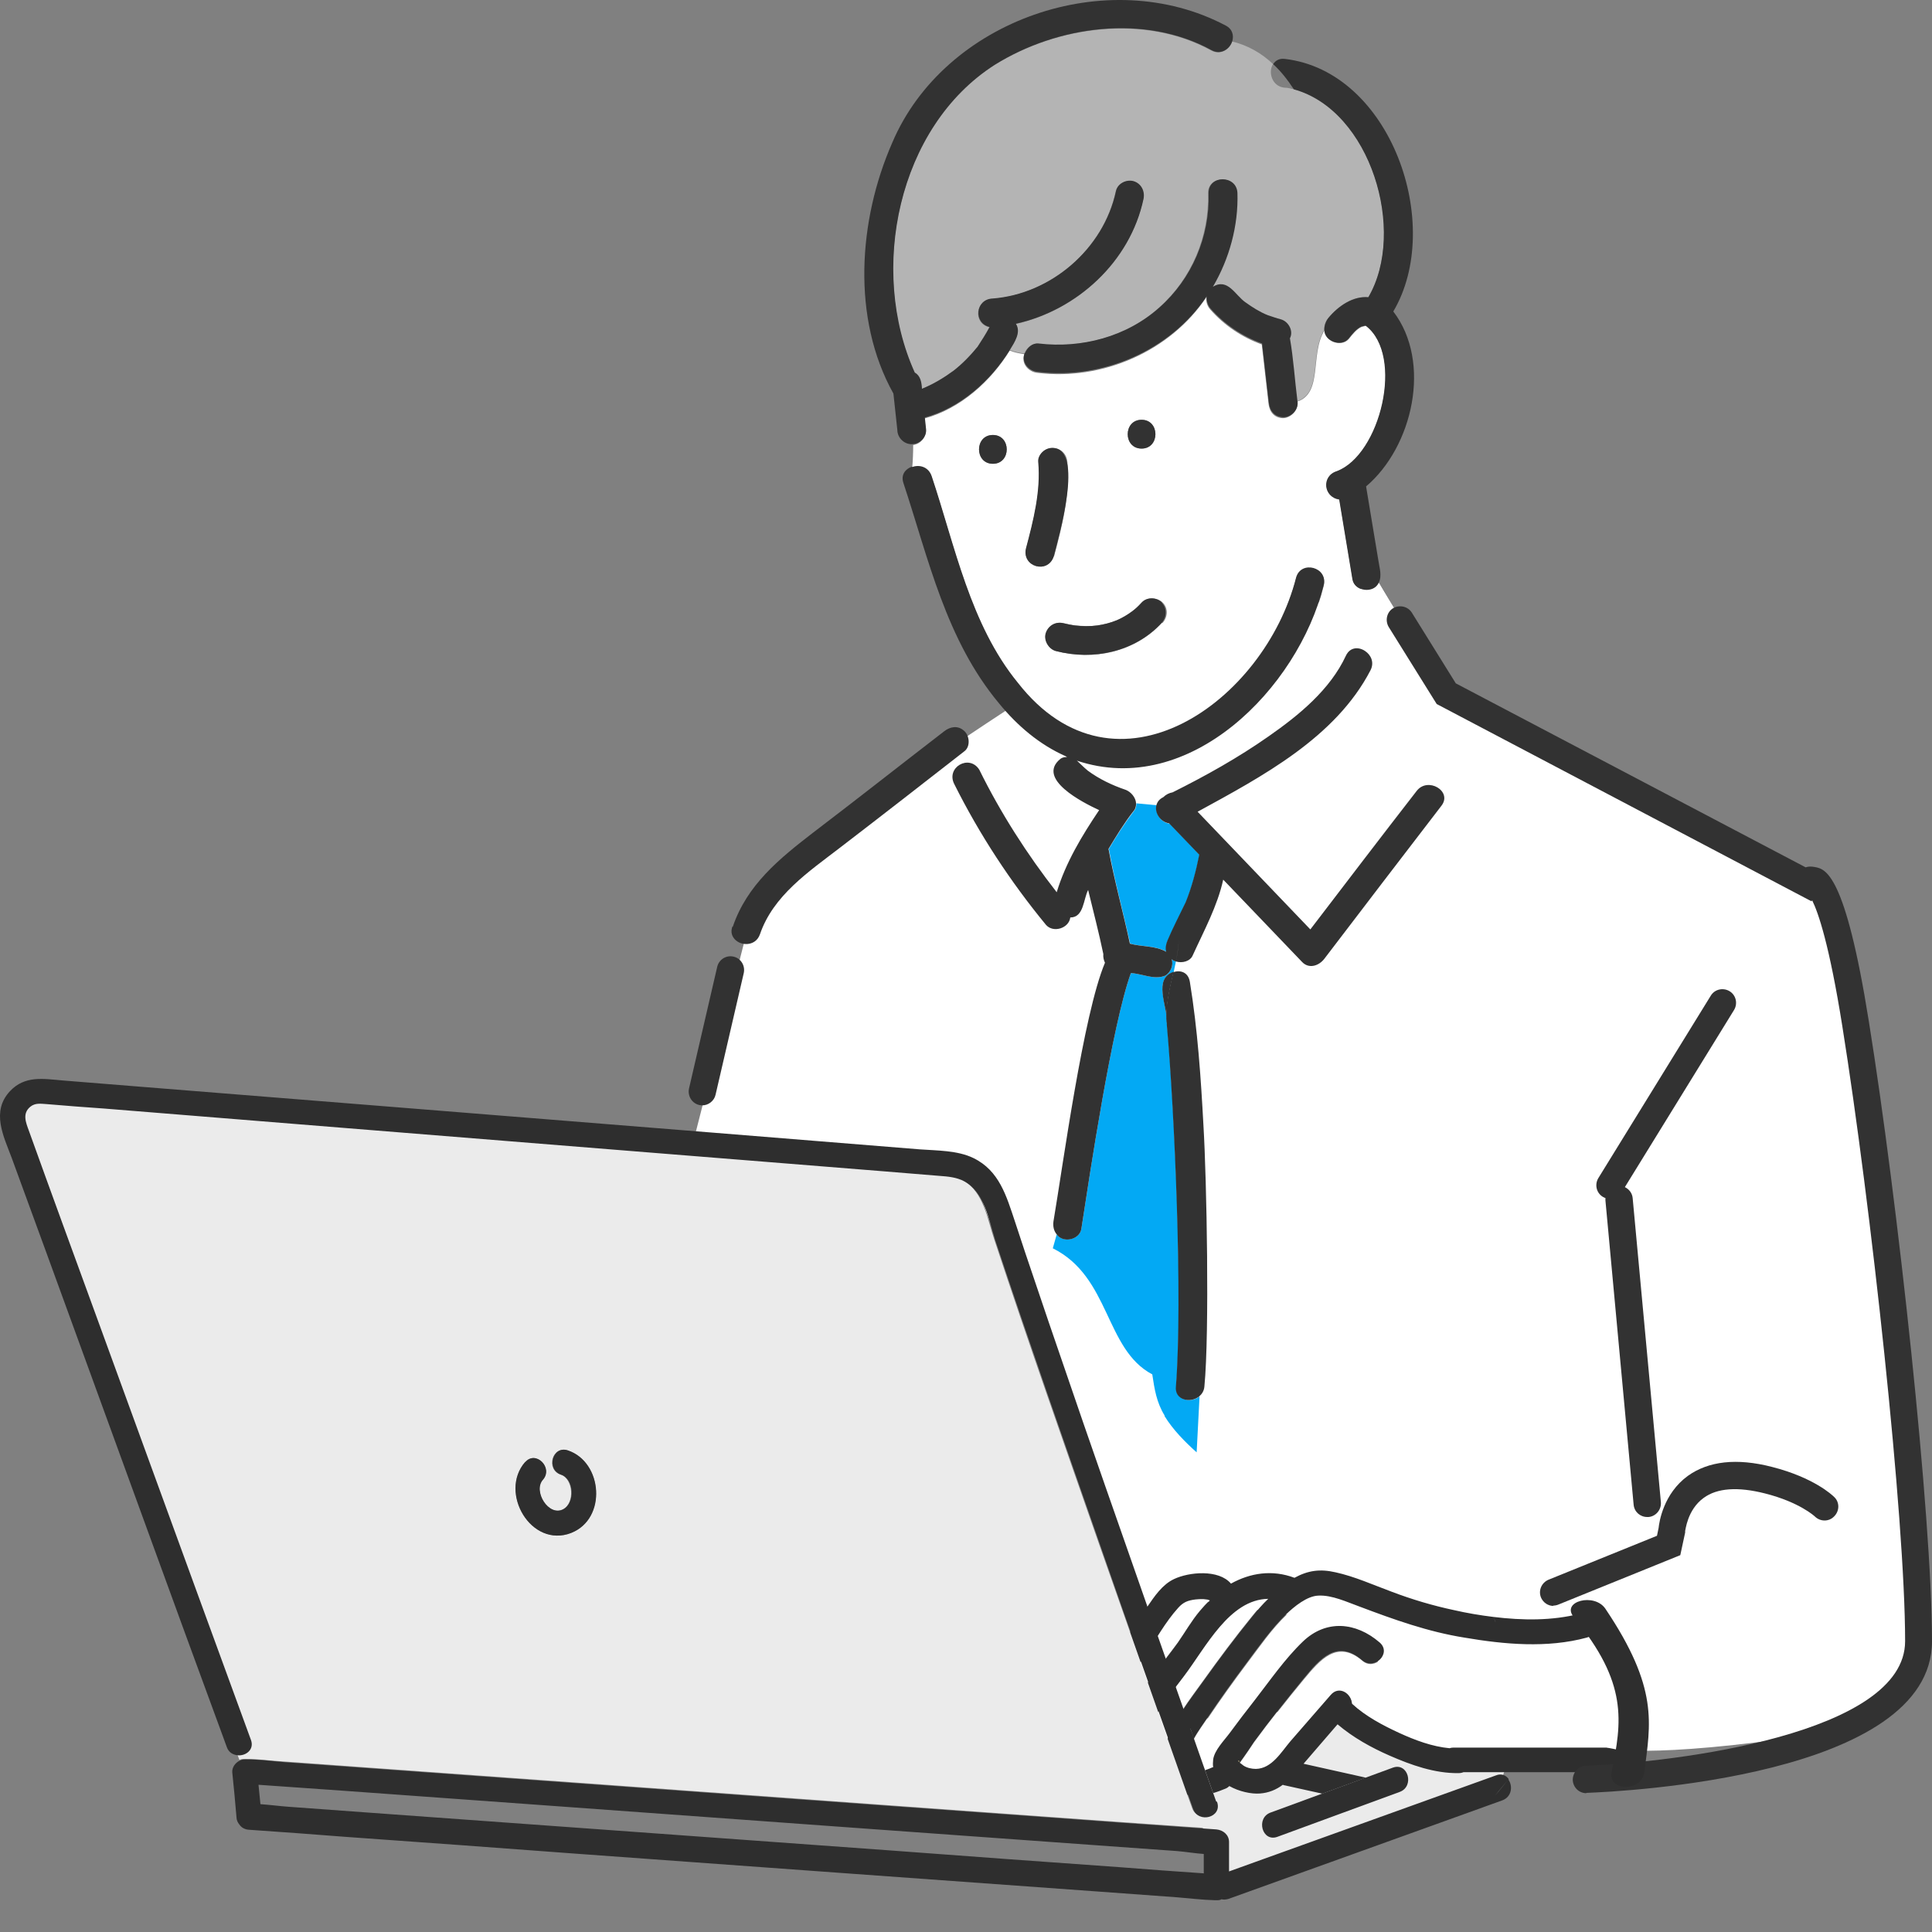
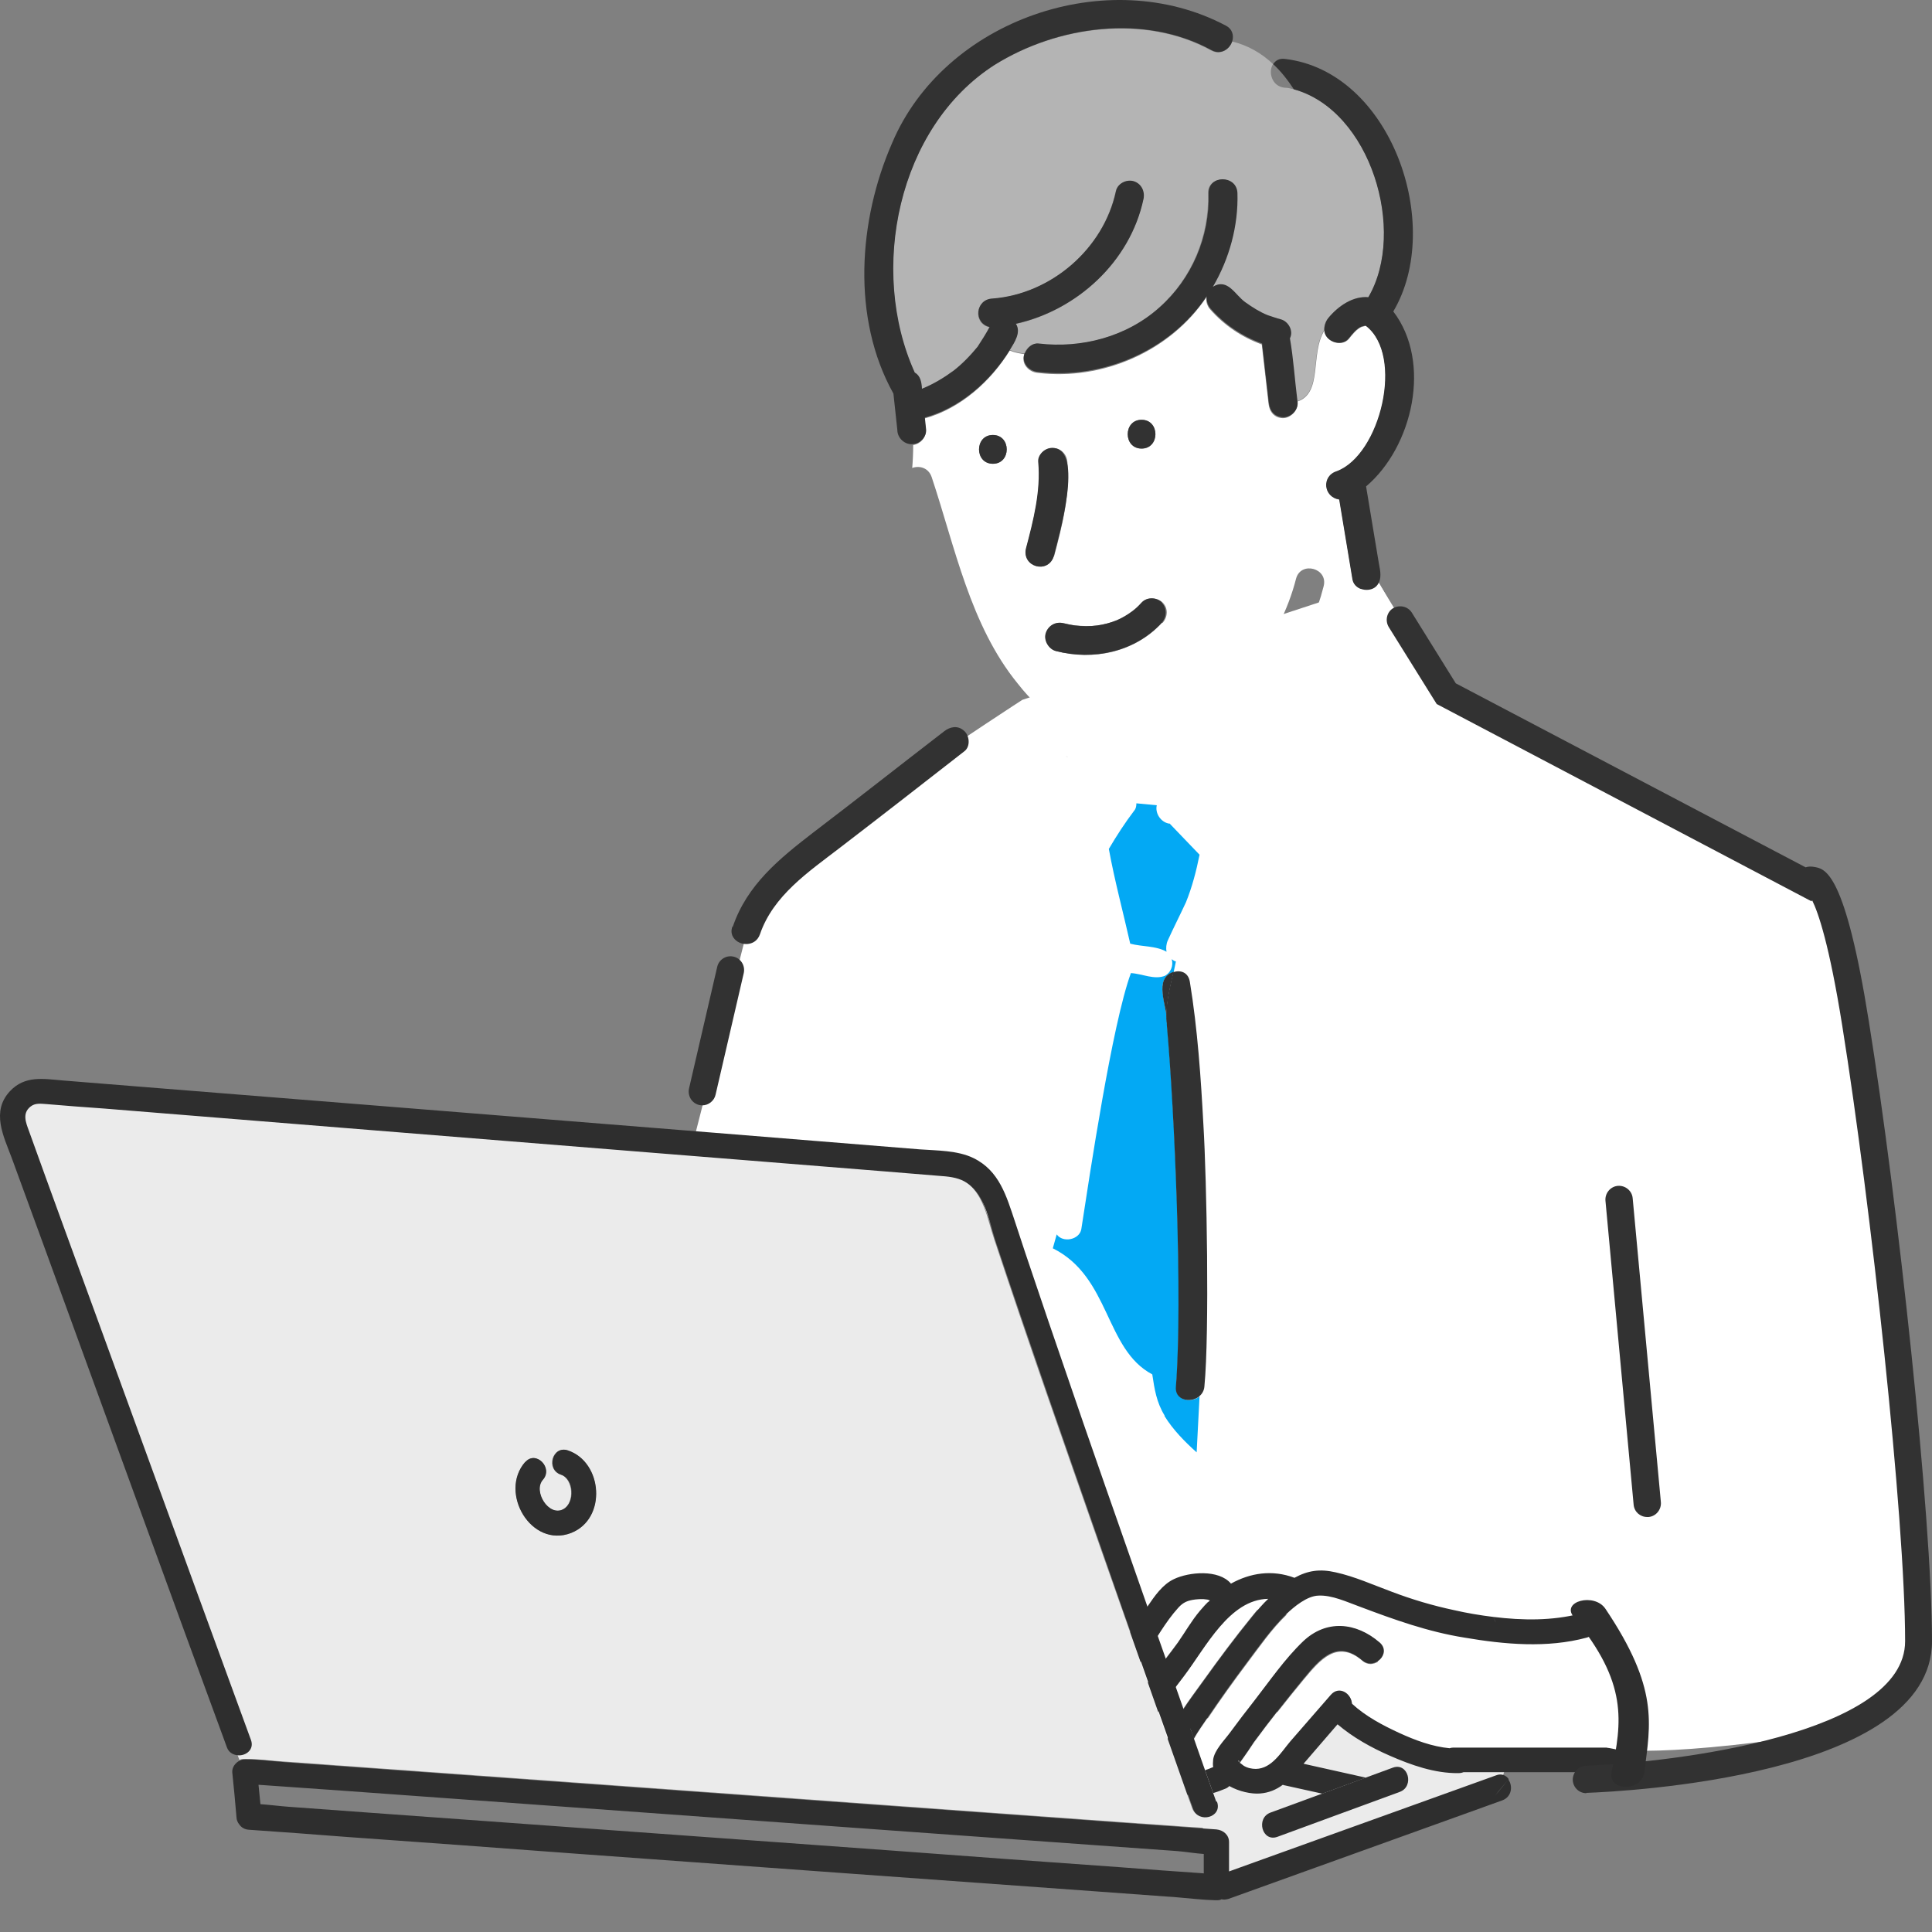
<svg xmlns="http://www.w3.org/2000/svg" width="60" height="60" viewBox="0 0 60 60" fill="none">
  <rect x="0" y="0" width="60" height="60" fill="#808080" stroke="none" />
  <path d="M21.438 35.824L23.179 28.995C23.179 28.995 22.746 29.146 23.762 27.689C24.778 26.233 31.75 21.734 31.75 21.734L42.817 18.099L44.678 21.151L56.097 27.438C56.097 27.438 57.606 28.995 58.471 36.698C59.346 44.401 59.578 50.979 59.578 50.979C59.578 50.979 59.336 53.409 56.439 53.851C51.056 54.664 49.879 54.283 49.879 54.283L49.326 51.672L37.123 49.683L35.573 51.411L30.302 36.708L21.438 35.834V35.824Z" fill="white" />
  <path d="M36.348 53.469L41.187 53.028L46.75 54.916L46.559 55.498L37.938 58.651L36.338 53.469H36.348Z" fill="#EBEBEB" />
  <path d="M39.346 9.783C39.346 9.783 39.366 9.783 39.376 9.793C39.376 9.793 39.376 9.793 39.346 9.783Z" fill="#DCDCDC" />
  <path d="M31.016 40.182C31.016 40.182 31.016 40.182 31.036 40.173C31.036 40.173 31.036 40.173 31.016 40.182Z" fill="#DCDCDC" />
  <path d="M33.139 23.511C33.139 23.511 33.118 23.491 33.108 23.481C33.129 23.481 33.148 23.501 33.169 23.511C33.158 23.511 33.148 23.511 33.139 23.511Z" fill="#DCDCDC" />
  <path d="M36.237 31.717C36.237 31.717 36.237 31.787 36.247 31.827C36.247 31.787 36.237 31.757 36.237 31.717Z" fill="#DCDCDC" />
  <path d="M39.899 2.723C40 2.723 40.09 2.753 40.181 2.773C42.575 3.436 43.702 7.182 42.495 9.231C42.022 9.18 41.559 9.502 41.247 9.883C41.157 9.984 41.117 10.114 41.127 10.245C40.664 10.978 41.086 12.203 40.271 12.464C40.191 11.822 40.151 11.169 40.04 10.526C40.161 10.295 39.99 9.994 39.748 9.934C39.617 9.903 39.497 9.853 39.366 9.813C39.366 9.813 39.356 9.813 39.336 9.793C39.094 9.693 38.873 9.552 38.662 9.401C38.34 9.18 38.108 8.628 37.646 8.919C38.159 8.046 38.44 7.021 38.41 6.007C38.39 5.434 37.505 5.434 37.515 6.007C37.555 7.353 37.002 8.658 35.996 9.552C34.98 10.466 33.571 10.837 32.233 10.677C32.042 10.657 31.881 10.807 31.811 10.978C31.66 10.958 31.509 10.928 31.358 10.868C31.499 10.637 31.71 10.325 31.539 10.064C33.44 9.642 35.09 8.136 35.503 6.188C35.553 5.947 35.432 5.706 35.191 5.635C34.97 5.575 34.698 5.706 34.648 5.947C34.265 7.734 32.636 9.14 30.815 9.281C30.281 9.311 30.211 10.044 30.724 10.165C30.613 10.376 30.483 10.576 30.352 10.777C30.131 11.048 29.879 11.309 29.607 11.52C29.306 11.741 28.974 11.942 28.622 12.083C28.611 11.892 28.581 11.681 28.4 11.581C26.962 8.417 27.867 3.948 30.885 2.02C32.837 0.805 35.543 0.433 37.615 1.568C37.907 1.729 38.189 1.528 38.259 1.287C38.762 1.407 39.185 1.658 39.537 1.99C39.376 2.231 39.497 2.683 39.889 2.723H39.899Z" fill="#B4B4B4" />
  <path d="M42.505 20.308L43.078 19.826C43.008 19.535 43.239 19.294 43.491 19.263L42.827 18.108C42.676 18.45 42.082 18.38 42.012 18.008C41.871 17.174 41.74 16.351 41.599 15.517C41.106 15.447 41.046 14.794 41.519 14.644C42.877 14.142 43.632 11.048 42.424 10.124H42.394C42.394 10.124 42.294 10.155 42.304 10.145C42.133 10.215 42.002 10.386 41.891 10.526C41.66 10.797 41.137 10.607 41.137 10.255C40.674 10.988 41.096 12.213 40.282 12.474C40.342 12.726 40.09 12.987 39.839 12.987C39.577 12.977 39.426 12.796 39.396 12.545C39.326 11.932 39.255 11.309 39.185 10.697C38.571 10.476 38.018 10.104 37.585 9.612C37.495 9.512 37.444 9.361 37.465 9.231C36.338 10.918 34.235 11.822 32.233 11.581C31.941 11.56 31.7 11.289 31.811 10.998C31.66 10.978 31.509 10.948 31.358 10.888C30.764 11.852 29.819 12.695 28.712 12.997C28.722 13.127 28.742 13.248 28.752 13.378C28.752 13.599 28.581 13.79 28.36 13.82C28.36 14.061 28.35 14.292 28.33 14.533C28.551 14.453 28.833 14.523 28.933 14.814C29.658 16.984 30.131 19.424 31.609 21.232C34.658 25.138 39.276 21.804 40.251 17.968C40.402 17.416 41.257 17.646 41.106 18.209C40.312 21.402 36.941 24.827 33.44 23.652C33.481 23.682 33.521 23.722 33.551 23.773C33.461 23.652 33.501 23.712 33.571 23.773C33.632 23.833 33.722 23.913 33.782 23.963C34.135 24.224 34.537 24.415 34.95 24.556C35.12 24.616 35.271 24.797 35.282 24.978L35.915 25.038C35.946 24.938 36.006 24.857 36.127 24.797C36.207 24.717 36.308 24.666 36.418 24.646C37.968 23.863 39.497 23.009 40.764 21.804C41.187 21.392 41.549 20.93 41.801 20.398C41.931 20.127 42.203 20.127 42.394 20.258C42.424 20.278 42.465 20.308 42.495 20.348L42.505 20.308ZM30.835 14.403C30.261 14.403 30.261 13.509 30.835 13.509C31.408 13.509 31.408 14.403 30.835 14.403ZM32.726 17.275C32.545 17.837 31.73 17.606 31.871 17.034C32.102 16.16 32.334 15.256 32.253 14.352C32.263 13.77 33.098 13.76 33.149 14.352C33.239 15.337 32.988 16.331 32.736 17.275H32.726ZM35.453 13.931C34.879 13.931 34.879 13.037 35.453 13.037C36.026 13.037 36.026 13.931 35.453 13.931ZM36.086 19.344C35.251 20.248 33.964 20.529 32.797 20.218C32.575 20.157 32.414 19.896 32.485 19.665C32.565 19.434 32.786 19.294 33.038 19.354C33.159 19.384 33.279 19.414 33.4 19.424C33.632 19.444 33.863 19.454 34.094 19.424C34.295 19.394 34.497 19.334 34.698 19.263C34.869 19.183 35.03 19.093 35.181 18.982C35.282 18.902 35.382 18.811 35.473 18.711C35.634 18.53 35.935 18.55 36.106 18.711C36.288 18.892 36.267 19.163 36.106 19.344H36.086Z" fill="white" />
  <path d="M36.318 25.57C36.63 25.892 36.941 26.223 37.253 26.544C37.153 27.047 37.022 27.549 36.831 28.021C36.65 28.412 36.449 28.804 36.267 29.206C36.217 29.316 36.207 29.447 36.227 29.557C35.895 29.366 35.473 29.407 35.1 29.306C34.879 28.322 34.617 27.358 34.436 26.364C34.678 25.952 34.939 25.55 35.221 25.179C35.282 25.108 35.291 25.028 35.291 24.948L35.925 25.008C35.865 25.249 36.046 25.54 36.318 25.58V25.57Z" fill="#03A9F4" />
  <path d="M36.167 43.959C35.915 43.547 35.855 43.145 35.785 42.683C34.306 41.9 34.487 39.66 32.696 38.767L32.817 38.335C33.008 38.606 33.521 38.505 33.581 38.174C33.843 36.477 34.537 31.817 35.121 30.22C35.473 30.24 35.855 30.441 36.187 30.3C36.358 30.2 36.449 29.989 36.388 29.788C36.428 29.819 36.469 29.849 36.519 29.859C36.499 29.969 36.469 30.08 36.449 30.19C35.805 30.391 36.257 31.235 36.237 31.727C36.237 31.767 36.237 31.797 36.247 31.837C36.489 34.549 36.74 40.333 36.529 43.055C36.489 43.487 36.992 43.587 37.253 43.366L37.163 45.104C36.791 44.772 36.428 44.401 36.167 43.979V43.959Z" fill="#03A9F4" />
  <path d="M32.696 13.911C33.682 13.941 32.877 16.672 32.726 17.275C32.545 17.837 31.73 17.606 31.861 17.034C32.092 16.16 32.324 15.256 32.243 14.352C32.213 14.121 32.465 13.901 32.686 13.911H32.696Z" fill="#323232" />
  <path d="M30.835 13.509C31.408 13.509 31.408 14.403 30.835 14.403C30.261 14.403 30.261 13.509 30.835 13.509Z" fill="#323232" />
  <path d="M35.453 13.037C36.026 13.037 36.026 13.931 35.453 13.931C34.879 13.931 34.879 13.037 35.453 13.037Z" fill="#323232" />
  <path d="M36.086 18.711C35.925 18.55 35.623 18.53 35.453 18.711C35.362 18.811 35.271 18.902 35.161 18.982C35.01 19.093 34.849 19.193 34.678 19.263C34.487 19.344 34.285 19.394 34.074 19.424C33.853 19.454 33.611 19.454 33.38 19.424C33.259 19.404 33.139 19.384 33.018 19.354C32.776 19.294 32.545 19.434 32.475 19.665C32.404 19.886 32.565 20.157 32.786 20.218C33.953 20.519 35.241 20.248 36.076 19.344C36.237 19.163 36.247 18.892 36.076 18.711H36.086ZM34.688 19.273L35.171 18.982L34.688 19.273Z" fill="#323232" />
-   <path d="M28.33 14.503C28.551 14.423 28.833 14.493 28.933 14.784C29.658 16.953 30.131 19.394 31.61 21.202C34.658 25.108 39.276 21.774 40.251 17.938C40.402 17.385 41.257 17.616 41.106 18.179C40.312 21.372 36.941 24.797 33.441 23.622C33.481 23.652 33.521 23.692 33.551 23.742C33.461 23.622 33.501 23.682 33.571 23.742C33.632 23.803 33.722 23.883 33.782 23.933C34.135 24.194 34.537 24.385 34.95 24.526C35.121 24.586 35.272 24.767 35.282 24.948C35.282 25.028 35.272 25.108 35.211 25.179C34.919 25.55 34.668 25.962 34.426 26.364C34.608 27.358 34.879 28.322 35.09 29.306C35.463 29.407 35.885 29.366 36.217 29.557C36.187 29.447 36.207 29.326 36.257 29.206C36.428 28.804 36.63 28.422 36.821 28.021C37.012 27.549 37.143 27.047 37.243 26.544C36.931 26.223 36.62 25.892 36.308 25.57C36.036 25.53 35.845 25.239 35.915 24.998C35.946 24.897 36.006 24.817 36.127 24.757C36.207 24.677 36.308 24.626 36.418 24.606C37.444 24.094 38.451 23.532 39.396 22.869C40.332 22.216 41.308 21.423 41.801 20.358C41.931 20.087 42.203 20.087 42.394 20.218C42.575 20.338 42.686 20.569 42.565 20.81C41.479 22.909 39.195 24.114 37.193 25.209C38.36 26.424 39.527 27.649 40.694 28.864C41.791 27.428 42.887 25.992 43.994 24.566C44.336 24.114 45.111 24.566 44.769 25.018C43.551 26.605 42.334 28.192 41.127 29.778C40.956 29.999 40.644 30.1 40.432 29.869C39.618 29.015 38.803 28.171 37.988 27.318C37.807 28.141 37.394 28.895 37.042 29.668C36.962 29.859 36.71 29.919 36.519 29.859C36.569 29.608 36.609 29.356 36.609 29.125C36.609 29.346 36.569 29.598 36.519 29.859C36.469 29.849 36.418 29.818 36.388 29.788C36.449 29.979 36.358 30.2 36.187 30.3C35.845 30.441 35.473 30.24 35.121 30.22C34.537 31.827 33.843 36.477 33.581 38.174C33.521 38.505 33.008 38.616 32.817 38.335C32.726 38.224 32.696 38.084 32.716 37.933C33.008 36.216 33.642 31.496 34.316 29.899C34.276 29.818 34.255 29.718 34.265 29.628C34.125 28.955 33.954 28.302 33.793 27.639C33.642 27.93 33.662 28.493 33.239 28.493C33.199 28.824 32.716 28.985 32.485 28.724C31.378 27.378 30.422 25.922 29.638 24.355C29.366 23.833 30.1 23.411 30.412 23.903C31.076 25.249 31.891 26.524 32.817 27.709C33.098 26.785 33.601 25.952 34.135 25.159C33.632 24.927 32.163 24.184 32.938 23.562C32.998 23.521 33.058 23.512 33.119 23.512C33.239 23.662 33.32 23.853 33.32 24.074C33.32 23.853 33.239 23.672 33.119 23.512C33.129 23.512 33.139 23.512 33.149 23.512C33.129 23.512 33.108 23.491 33.088 23.481C32.887 23.24 32.605 23.06 32.434 22.889C32.615 23.07 32.897 23.24 33.088 23.481C32.294 23.13 31.599 22.547 31.026 21.844C29.376 19.866 28.843 17.375 28.058 15.005C27.968 14.744 28.119 14.563 28.32 14.493L28.33 14.503Z" fill="#323232" />
  <path d="M36.237 31.717C36.247 31.235 35.805 30.391 36.449 30.18C36.328 30.692 36.197 31.235 36.237 31.717Z" fill="#323232" />
  <path d="M36.438 30.19C36.66 30.12 36.901 30.19 36.952 30.491C37.193 31.968 37.294 33.464 37.374 34.95C37.475 36.617 37.565 41.378 37.404 43.055C37.394 43.196 37.324 43.296 37.243 43.366C36.972 43.587 36.469 43.487 36.519 43.055C36.73 40.333 36.479 34.549 36.237 31.837C36.237 31.797 36.237 31.767 36.227 31.727C36.187 31.244 36.318 30.712 36.438 30.19Z" fill="#323232" />
  <path d="M31.026 40.173C31.026 40.173 31.026 40.173 31.006 40.182C31.006 40.182 31.006 40.182 31.026 40.173Z" fill="#323232" />
  <path d="M22.756 28.784C23.199 27.478 24.205 26.665 25.261 25.851C26.62 24.817 27.968 23.753 29.326 22.708C29.507 22.567 29.738 22.527 29.919 22.678C30.11 22.819 30.151 23.18 29.95 23.331C28.662 24.335 27.374 25.339 26.076 26.334C25.11 27.077 24.014 27.81 23.601 29.015C23.461 29.417 22.948 29.387 22.776 29.115C22.716 29.025 22.696 28.904 22.746 28.774L22.756 28.784Z" fill="#323232" />
  <path d="M39.547 1.98C39.618 1.879 39.728 1.809 39.899 1.829C43.199 2.211 44.859 6.991 43.27 9.673C44.477 11.249 43.873 13.88 42.425 15.106C42.555 15.869 42.676 16.642 42.807 17.406C42.837 17.627 42.928 17.878 42.817 18.099C42.666 18.44 42.072 18.37 42.002 17.998C41.861 17.165 41.73 16.341 41.589 15.508C41.096 15.437 41.036 14.784 41.509 14.634C42.867 14.132 43.622 11.038 42.414 10.114H42.384C42.384 10.114 42.284 10.145 42.294 10.134C42.123 10.205 41.992 10.376 41.881 10.516C41.65 10.787 41.127 10.597 41.127 10.245C41.237 10.064 41.408 9.914 41.65 9.823C41.398 9.924 41.237 10.074 41.127 10.245C41.127 10.124 41.167 9.994 41.247 9.883C41.559 9.502 42.022 9.191 42.495 9.231C43.692 7.182 42.565 3.426 40.181 2.773C39.99 2.482 39.779 2.211 39.537 1.99L39.547 1.98Z" fill="#323232" />
  <path d="M27.746 12.223C27.787 12.595 27.827 12.977 27.867 13.348C27.867 13.609 28.108 13.83 28.37 13.79C28.37 13.278 28.29 12.776 27.998 12.193C28.29 12.776 28.37 13.288 28.37 13.79C28.581 13.77 28.772 13.569 28.762 13.348C28.752 13.218 28.732 13.097 28.722 12.966C29.829 12.665 30.774 11.822 31.368 10.857C31.509 10.627 31.72 10.315 31.549 10.054C33.45 9.632 35.1 8.126 35.513 6.178C35.563 5.937 35.443 5.696 35.201 5.625C34.98 5.565 34.708 5.696 34.658 5.937C34.276 7.724 32.646 9.13 30.825 9.271C30.292 9.291 30.221 10.034 30.734 10.155C30.623 10.365 30.493 10.566 30.362 10.767C30.141 11.038 29.889 11.299 29.617 11.51C29.316 11.731 28.984 11.932 28.632 12.073C28.622 11.882 28.591 11.671 28.41 11.571C26.972 8.397 27.877 3.938 30.895 2.01C32.847 0.795 35.553 0.423 37.626 1.558C37.917 1.719 38.199 1.518 38.27 1.277C38.32 1.106 38.28 0.905 38.068 0.795C34.406 -1.144 29.326 0.614 27.706 4.44C26.66 6.83 26.438 9.883 27.746 12.223Z" fill="#323232" />
  <path d="M31.821 10.968C31.71 11.259 31.951 11.53 32.243 11.55C34.235 11.792 36.348 10.888 37.475 9.2C37.465 9.331 37.505 9.482 37.595 9.582C38.028 10.074 38.581 10.446 39.195 10.667C39.266 11.279 39.336 11.902 39.406 12.515C39.437 12.766 39.587 12.947 39.849 12.957C40.1 12.967 40.352 12.706 40.292 12.444C40.211 11.802 40.171 11.149 40.06 10.506C40.181 10.275 40.01 9.974 39.769 9.914C39.638 9.883 39.517 9.833 39.386 9.793C39.386 9.793 39.386 9.793 39.356 9.783H39.346C39.346 9.783 39.346 9.783 39.356 9.783C39.115 9.683 38.893 9.542 38.682 9.391C38.36 9.17 38.129 8.618 37.666 8.909C38.179 8.036 38.461 7.011 38.43 5.997C38.41 5.424 37.525 5.424 37.535 5.997C37.575 7.343 37.022 8.648 36.016 9.542C35 10.456 33.591 10.827 32.253 10.667C32.062 10.647 31.901 10.797 31.831 10.968H31.821Z" fill="#323232" />
  <path d="M39.336 9.783C39.336 9.783 39.366 9.793 39.366 9.803C39.356 9.803 39.346 9.803 39.336 9.793V9.783Z" fill="#323232" />
  <path d="M43.219 54.082C43.139 52.746 43.058 51.401 42.978 50.055C42.928 50.055 42.887 50.075 42.837 50.085C42.968 50.286 42.938 50.607 42.636 50.678" fill="white" />
  <path d="M34.698 54.233C34.768 53.409 35.362 52.636 35.835 51.993C36.076 51.662 36.338 51.34 36.579 51.009C36.811 50.677 37.002 50.336 37.263 50.025C37.364 49.904 37.465 49.794 37.575 49.693C37.545 49.683 37.505 49.673 37.465 49.663C37.354 49.653 37.233 49.663 37.123 49.663C36.891 49.693 36.75 49.753 36.589 49.924C36.197 50.356 35.895 50.908 35.573 51.39C35.1 52.083 34.668 52.806 34.296 53.56C34.165 53.841 34.064 54.062 34.296 54.323C34.416 54.453 34.567 54.524 34.708 54.494C34.698 54.413 34.698 54.323 34.708 54.222L34.698 54.233Z" fill="white" />
  <path d="M49.286 50.878C48.058 51.2 46.73 51.079 45.493 50.878C44.356 50.687 43.31 50.306 42.233 49.914C41.851 49.774 41.378 49.553 40.956 49.573C40.603 49.583 40.201 49.924 39.95 50.155C39.487 50.597 39.114 51.149 38.732 51.652C38.31 52.214 37.907 52.776 37.515 53.359C37.263 53.74 36.811 54.293 36.901 54.795C36.972 55.167 37.424 55.006 37.666 54.905C37.666 54.905 37.676 54.905 37.686 54.905C37.676 54.825 37.666 54.745 37.686 54.664C37.736 54.373 38.038 54.072 38.199 53.841C38.45 53.499 38.702 53.168 38.964 52.837C39.436 52.224 39.909 51.541 40.473 50.999C41.207 50.296 42.123 50.396 42.857 51.029C43.239 51.35 42.686 51.903 42.314 51.581C41.529 50.908 40.996 51.551 40.493 52.154C39.96 52.796 39.447 53.449 38.953 54.122C38.923 54.162 38.642 54.574 38.511 54.765C38.551 54.795 38.611 54.845 38.632 54.855C38.752 54.925 38.883 54.956 39.014 54.956C39.507 54.956 39.788 54.433 40.08 54.102C40.503 53.62 40.915 53.138 41.338 52.656C41.589 52.365 41.972 52.626 41.992 52.927C42.424 53.319 42.947 53.61 43.471 53.841C43.954 54.062 44.497 54.263 45.03 54.313C45.07 54.303 45.111 54.293 45.161 54.293H49.889C49.809 52.957 49.728 51.611 49.648 50.266C49.597 50.266 49.557 50.286 49.507 50.296C49.638 50.497 49.608 50.818 49.306 50.888L49.286 50.878Z" fill="white" />
-   <path d="M38.451 54.685C38.451 54.685 38.461 54.715 38.481 54.735C38.491 54.695 38.481 54.675 38.451 54.685Z" fill="#FFDC3F" />
  <path d="M36.227 54.082C36.459 53.389 36.952 52.776 37.374 52.184C37.857 51.511 38.35 50.848 38.873 50.206C39.034 50.005 39.205 49.814 39.376 49.643C38.179 49.663 37.444 51.139 36.76 52.043C36.348 52.586 35.915 53.138 35.624 53.761C35.543 53.931 35.412 54.203 35.463 54.403C35.533 54.685 35.875 54.705 36.117 54.604C36.117 54.423 36.167 54.243 36.217 54.072L36.227 54.082Z" fill="white" />
  <path d="M50.624 55.066C50.825 55.026 51.056 54.433 49.879 54.273H45.151C45.151 54.273 45.06 54.273 45.02 54.293C44.477 54.243 43.944 54.042 43.461 53.821C42.938 53.58 42.404 53.298 41.982 52.907C41.972 52.596 41.589 52.334 41.328 52.636C40.905 53.118 40.493 53.6 40.07 54.082C39.789 54.413 39.497 54.925 39.004 54.935C38.873 54.935 38.732 54.905 38.622 54.835C38.602 54.825 38.541 54.765 38.501 54.745C38.642 54.554 38.923 54.142 38.944 54.102C39.437 53.429 39.96 52.776 40.483 52.134C40.986 51.521 41.519 50.888 42.304 51.561C42.686 51.883 43.229 51.34 42.847 51.009C42.113 50.376 41.187 50.286 40.463 50.979C39.899 51.521 39.437 52.194 38.954 52.816C38.692 53.148 38.441 53.479 38.189 53.821C38.018 54.052 37.716 54.353 37.676 54.644C37.666 54.735 37.666 54.805 37.676 54.885C37.676 54.885 37.666 54.885 37.656 54.885C37.414 54.996 36.952 55.157 36.891 54.775C36.801 54.273 37.253 53.72 37.505 53.339C37.897 52.756 38.3 52.194 38.722 51.631C39.105 51.119 39.487 50.577 39.94 50.135C40.191 49.894 40.593 49.563 40.946 49.553C41.368 49.532 41.831 49.753 42.223 49.894C43.29 50.296 44.346 50.677 45.483 50.858C46.72 51.069 48.048 51.19 49.276 50.858C49.577 50.778 49.608 50.467 49.477 50.266C49.396 50.145 49.255 50.065 49.064 50.115C48.209 50.336 47.284 50.326 46.378 50.215C46.418 50.296 46.449 50.386 46.479 50.467C46.449 50.376 46.408 50.296 46.378 50.215C45.966 50.165 45.553 50.095 45.161 50.005C44.497 49.864 43.853 49.673 43.219 49.432C42.646 49.221 42.072 48.96 41.479 48.83C40.996 48.719 40.624 48.769 40.201 49C39.507 48.739 38.823 48.85 38.229 49.181C37.847 48.729 36.921 48.819 36.459 49.04C36.096 49.211 35.855 49.573 35.634 49.894C35.352 50.296 35.08 50.708 34.809 51.119C34.457 51.642 34.125 52.174 33.833 52.726C33.591 53.168 33.27 53.67 33.38 54.202C33.42 54.403 33.511 54.584 33.632 54.735C33.974 55.187 34.587 55.418 35.121 55.166C35.443 55.407 35.905 55.488 36.318 55.357C36.358 55.418 36.408 55.468 36.459 55.518C36.911 55.93 37.555 55.759 38.058 55.548C38.108 55.528 38.149 55.498 38.179 55.468C38.481 55.639 38.863 55.719 39.125 55.699C39.406 55.679 39.638 55.578 39.839 55.428C39.859 55.438 39.889 55.448 39.909 55.448C40.664 55.618 41.408 55.779 42.163 55.94C42.515 56.02 42.726 55.649 42.626 55.398C42.465 55.367 42.304 55.357 42.153 55.357C42.314 55.357 42.475 55.367 42.626 55.398C42.585 55.307 42.505 55.227 42.374 55.197C41.74 55.056 41.117 54.915 40.483 54.775C40.835 54.363 41.187 53.961 41.539 53.55C42.022 53.961 42.585 54.273 43.159 54.524C43.823 54.815 44.557 55.076 45.292 55.066C45.352 55.066 45.402 55.056 45.453 55.036H50.543M34.708 54.504C34.557 54.534 34.416 54.464 34.296 54.333C34.064 54.082 34.155 53.861 34.296 53.57C34.658 52.816 35.1 52.093 35.573 51.401C35.895 50.918 36.197 50.366 36.589 49.934C36.75 49.753 36.891 49.703 37.123 49.673C37.233 49.663 37.354 49.653 37.465 49.673C37.505 49.673 37.545 49.693 37.575 49.703C37.465 49.804 37.364 49.914 37.263 50.035C37.002 50.346 36.811 50.687 36.579 51.019C36.338 51.35 36.086 51.672 35.835 52.003C35.362 52.646 34.769 53.409 34.698 54.243C34.698 54.333 34.698 54.423 34.698 54.514L34.708 54.504ZM36.227 54.082C36.167 54.253 36.137 54.433 36.127 54.614C35.885 54.705 35.543 54.694 35.473 54.413C35.422 54.212 35.553 53.951 35.634 53.771C35.915 53.148 36.358 52.596 36.77 52.053C37.455 51.149 38.179 49.673 39.386 49.653C39.205 49.824 39.044 50.014 38.883 50.215C38.36 50.858 37.867 51.521 37.384 52.194C36.962 52.786 36.469 53.389 36.237 54.092L36.227 54.082ZM38.481 54.725C38.481 54.725 38.461 54.694 38.451 54.684C38.481 54.674 38.491 54.684 38.481 54.725Z" fill="#2E2E2E" />
  <path d="M49.266 55.689C49.034 55.689 48.853 55.508 48.843 55.277C48.843 55.046 49.014 54.845 49.255 54.835C52.012 54.735 59.165 53.851 59.165 50.969C59.165 47.152 58.099 37.391 57.213 31.857C56.811 29.336 56.469 28.342 56.278 27.96L56.258 27.991L44.618 21.864L43.129 19.474C43.008 19.273 43.068 19.012 43.259 18.892C43.461 18.771 43.722 18.832 43.843 19.022L45.211 21.222L56.076 26.936C56.157 26.906 56.258 26.906 56.358 26.926C56.69 26.986 57.304 27.107 58.038 31.716C58.934 37.28 60 47.112 60 50.969C60 55.177 50.372 55.639 49.276 55.679H49.266V55.689Z" fill="#323232" />
  <path d="M36.972 53.69C37.233 54.443 37.505 55.197 37.766 55.94C37.938 56.412 37.183 56.613 37.022 56.151C36.972 56.01 36.921 55.87 36.871 55.729C35.966 53.158 35.06 50.587 34.155 48.016C33.048 44.843 31.931 41.679 30.875 38.485C30.664 37.863 30.543 37.009 29.919 36.668C29.668 36.537 29.406 36.517 29.135 36.497C28.561 36.447 27.998 36.407 27.424 36.356C24.959 36.155 22.495 35.965 20.04 35.764C16.921 35.513 13.803 35.262 10.684 35.011C8.199 34.81 5.714 34.609 3.219 34.408C2.615 34.358 2.012 34.308 1.408 34.267C1.237 34.257 1.066 34.217 0.915 34.348C0.653 34.559 0.774 34.84 0.865 35.091C1.579 37.049 2.293 38.998 2.998 40.956C4.044 43.838 5.1 46.711 6.146 49.593C6.69 51.069 7.223 52.545 7.766 54.022C7.877 54.313 7.625 54.504 7.374 54.494C7.394 54.544 7.414 54.604 7.434 54.654C7.485 54.634 7.535 54.624 7.585 54.624C7.605 54.624 7.615 54.624 7.635 54.624C8.018 54.624 8.42 54.684 8.813 54.705C9.648 54.765 10.482 54.825 11.318 54.885C13.823 55.066 16.338 55.247 18.843 55.428C21.74 55.639 24.648 55.849 27.545 56.06C29.95 56.231 32.364 56.412 34.768 56.583C35.764 56.653 36.76 56.723 37.756 56.794C37.968 56.803 38.149 56.964 38.149 57.185V58.099C38.43 57.999 37.012 53.69 36.952 53.68L36.972 53.69ZM17.746 47.604C16.499 48.096 15.493 46.339 16.308 45.405C16.64 45.033 17.183 45.576 16.851 45.957C16.539 46.309 17.032 47.112 17.485 46.871C17.857 46.68 17.806 45.927 17.414 45.797C16.941 45.636 17.142 44.893 17.625 45.043C18.712 45.405 18.853 47.162 17.736 47.604H17.746ZM43.481 55.649C42.213 56.111 40.946 56.583 39.678 57.044C39.205 57.215 39.004 56.462 39.467 56.291C40.734 55.829 42.002 55.357 43.27 54.895C43.742 54.725 43.944 55.478 43.481 55.649Z" fill="#EBEBEB" />
  <path d="M37.767 55.94C37.495 55.187 37.233 54.434 36.972 53.69C36.73 53.65 36.459 53.71 36.187 53.66C36.459 53.71 36.73 53.66 36.972 53.69C36.549 52.485 36.117 51.27 35.694 50.065C34.789 47.474 33.873 44.883 32.988 42.282C32.706 41.468 32.434 40.665 32.163 39.861C31.942 39.219 31.73 38.576 31.519 37.933C31.257 37.15 31.036 36.356 30.231 35.965C29.738 35.724 29.104 35.734 28.561 35.694C26.448 35.523 24.326 35.352 22.213 35.181C19.084 34.93 15.966 34.679 12.837 34.428C10.04 34.207 7.233 33.976 4.436 33.755C3.601 33.685 2.776 33.625 1.941 33.554C1.348 33.504 0.774 33.394 0.311 33.886C-0.282 34.519 0.11 35.282 0.362 35.955C0.724 36.939 1.076 37.913 1.438 38.897C2.495 41.81 3.561 44.712 4.617 47.624C5.382 49.723 6.147 51.822 6.921 53.921C6.961 54.032 7.002 54.142 7.042 54.253C7.102 54.434 7.253 54.504 7.404 54.514C7.314 54.283 7.223 54.052 7.153 53.821C7.213 54.052 7.314 54.273 7.404 54.514C7.646 54.524 7.897 54.333 7.796 54.042C7.253 52.566 6.72 51.089 6.177 49.613C5.13 46.731 4.074 43.858 3.028 40.976C2.313 39.018 1.599 37.069 0.895 35.111C0.804 34.86 0.684 34.579 0.945 34.368C1.096 34.247 1.267 34.278 1.438 34.288C2.042 34.338 2.645 34.388 3.249 34.428C5.734 34.629 8.219 34.83 10.714 35.031C13.833 35.282 16.951 35.533 20.07 35.784C22.535 35.985 25 36.176 27.454 36.377C28.028 36.427 28.591 36.467 29.165 36.517C29.436 36.537 29.698 36.557 29.95 36.688C30.573 37.029 30.704 37.873 30.905 38.505C31.962 41.689 33.078 44.863 34.185 48.036C35.08 50.607 35.986 53.178 36.901 55.749C36.952 55.89 37.002 56.03 37.052 56.171C37.213 56.643 37.968 56.442 37.797 55.96L37.767 55.94Z" fill="#2E2E2E" />
  <path d="M46.851 55.247C46.73 55.408 46.569 55.598 46.438 55.759C46.559 55.588 46.73 55.408 46.851 55.247C46.77 55.136 46.63 55.066 46.459 55.136C43.974 56.03 41.489 56.924 39.004 57.818C38.722 57.918 38.451 58.019 38.169 58.119V57.205C38.169 56.984 37.988 56.834 37.776 56.814C36.781 56.743 35.785 56.673 34.789 56.603C32.384 56.432 29.97 56.251 27.565 56.08C24.668 55.87 21.76 55.659 18.863 55.448C16.358 55.267 13.843 55.086 11.338 54.905C10.503 54.845 9.668 54.785 8.833 54.725C8.45 54.694 8.048 54.634 7.656 54.644C7.635 54.644 7.625 54.644 7.605 54.644C7.555 54.644 7.505 54.644 7.454 54.674C7.314 54.735 7.203 54.885 7.213 55.036C7.263 55.498 7.303 55.97 7.344 56.432C7.344 56.522 7.384 56.603 7.434 56.663C7.495 56.753 7.595 56.814 7.726 56.824C8.722 56.894 9.718 56.964 10.714 57.044C13.098 57.215 15.493 57.386 17.877 57.567C20.784 57.778 23.682 57.989 26.589 58.2C29.084 58.38 31.589 58.561 34.084 58.742C34.909 58.802 35.724 58.862 36.549 58.922C36.941 58.953 37.334 59.003 37.726 59.013C37.746 59.013 37.756 59.013 37.776 59.013C37.837 59.013 37.887 59.013 37.938 58.983C37.998 59.003 38.068 58.993 38.149 58.973C40.634 58.079 43.119 57.185 45.603 56.291C45.956 56.161 46.308 56.04 46.66 55.91C46.952 55.799 46.982 55.468 46.851 55.277V55.247ZM37.394 58.179C36.529 58.119 35.664 58.059 34.799 57.989C32.414 57.818 30.02 57.647 27.636 57.466C24.728 57.255 21.831 57.044 18.923 56.834C16.428 56.653 13.923 56.472 11.428 56.291C10.603 56.231 9.788 56.171 8.963 56.111C8.672 56.09 8.38 56.05 8.088 56.03C8.068 55.829 8.048 55.629 8.028 55.428C8.883 55.488 9.738 55.548 10.593 55.608C12.998 55.779 15.412 55.96 17.817 56.131C20.714 56.342 23.622 56.552 26.519 56.763C29.024 56.944 31.539 57.125 34.044 57.306C34.879 57.366 35.714 57.426 36.549 57.486C36.811 57.507 37.102 57.557 37.384 57.577V58.169L37.394 58.179Z" fill="#2E2E2E" />
  <path d="M39.668 57.045C40.935 56.583 42.203 56.111 43.471 55.649C43.934 55.478 43.732 54.725 43.259 54.895C41.992 55.358 40.724 55.83 39.457 56.291C38.994 56.462 39.195 57.215 39.668 57.045Z" fill="#2E2E2E" />
  <path d="M16.308 45.405C15.483 46.349 16.489 48.096 17.746 47.604C18.853 47.162 18.722 45.405 17.636 45.043C17.163 44.883 16.951 45.636 17.424 45.797C17.827 45.927 17.867 46.67 17.495 46.871C17.042 47.112 16.549 46.309 16.861 45.957C17.193 45.586 16.64 45.033 16.318 45.405H16.308Z" fill="#2E2E2E" />
  <path d="M21.821 34.328C21.821 34.328 21.76 34.328 21.72 34.318C21.489 34.267 21.348 34.036 21.398 33.805L22.273 30.029C22.324 29.798 22.555 29.658 22.776 29.708C23.008 29.758 23.149 29.989 23.098 30.22L22.223 33.996C22.183 34.187 22.002 34.328 21.811 34.328H21.821Z" fill="#323232" />
-   <path d="M48.249 49.874C48.078 49.874 47.928 49.774 47.857 49.613C47.767 49.392 47.877 49.151 48.089 49.06L51.459 47.695L51.509 47.454C51.529 47.263 51.66 46.389 52.414 45.837C53.058 45.375 53.934 45.274 55.03 45.556C56.328 45.887 56.901 46.429 56.962 46.49C57.133 46.65 57.133 46.921 56.962 47.092C56.801 47.263 56.529 47.263 56.358 47.092C56.358 47.092 55.885 46.65 54.809 46.379C53.974 46.168 53.33 46.208 52.907 46.52C52.394 46.891 52.344 47.544 52.334 47.544V47.594L52.183 48.297L48.39 49.834C48.34 49.854 48.28 49.864 48.229 49.864L48.249 49.874Z" fill="#323232" />
  <path d="M51.157 47.112C50.936 47.112 50.755 46.952 50.734 46.731L49.859 37.29C49.839 37.059 50.01 36.849 50.241 36.828C50.473 36.808 50.684 36.979 50.704 37.21L51.58 46.65C51.6 46.881 51.429 47.092 51.197 47.112H51.157Z" fill="#323232" />
-   <path d="M50 37.23C49.919 37.23 49.849 37.21 49.779 37.17C49.577 37.049 49.517 36.788 49.638 36.587L53.129 30.923C53.249 30.722 53.511 30.662 53.712 30.782C53.913 30.903 53.974 31.164 53.853 31.365L50.362 37.029C50.282 37.16 50.141 37.23 50 37.23Z" fill="#323232" />
  <path d="M48.873 50.225C50.563 52.264 50.372 53.459 50.05 55.036C49.93 55.639 50.996 55.648 51.066 55.036C51.258 53.519 51.519 52.435 49.859 49.964C49.517 49.452 48.471 49.733 48.873 50.215V50.225Z" fill="#2E2E2E" />
</svg>